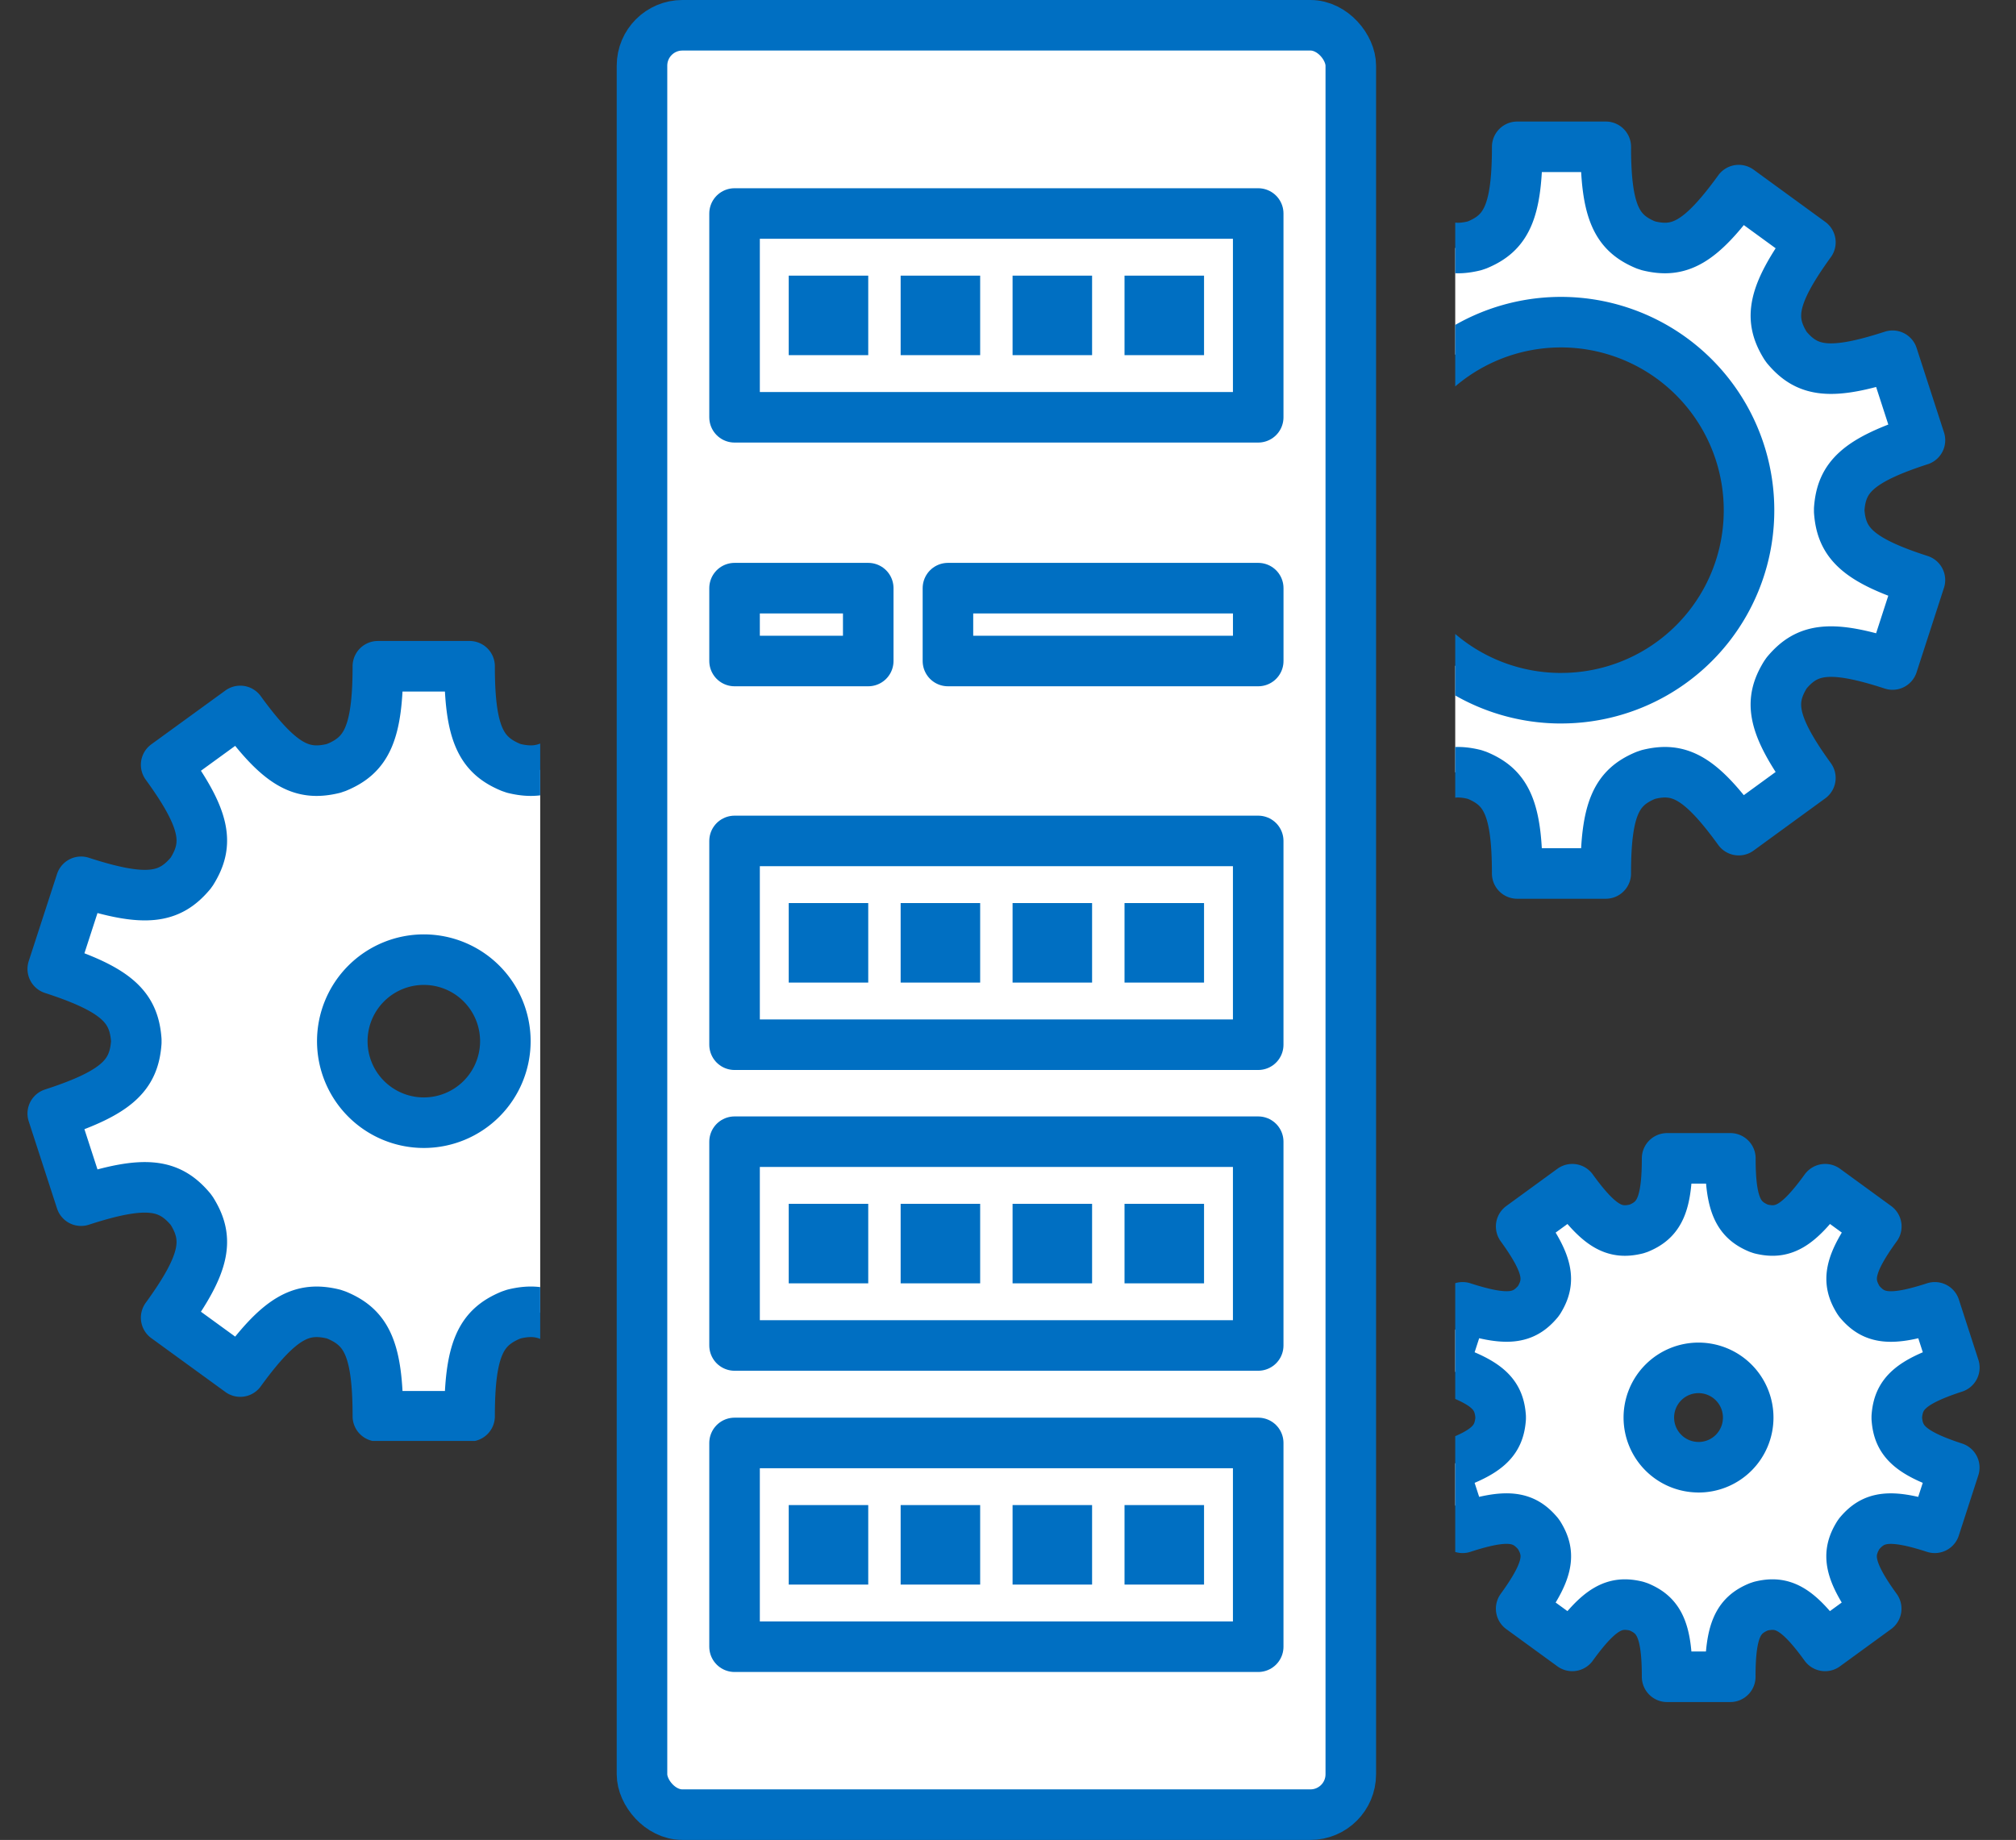
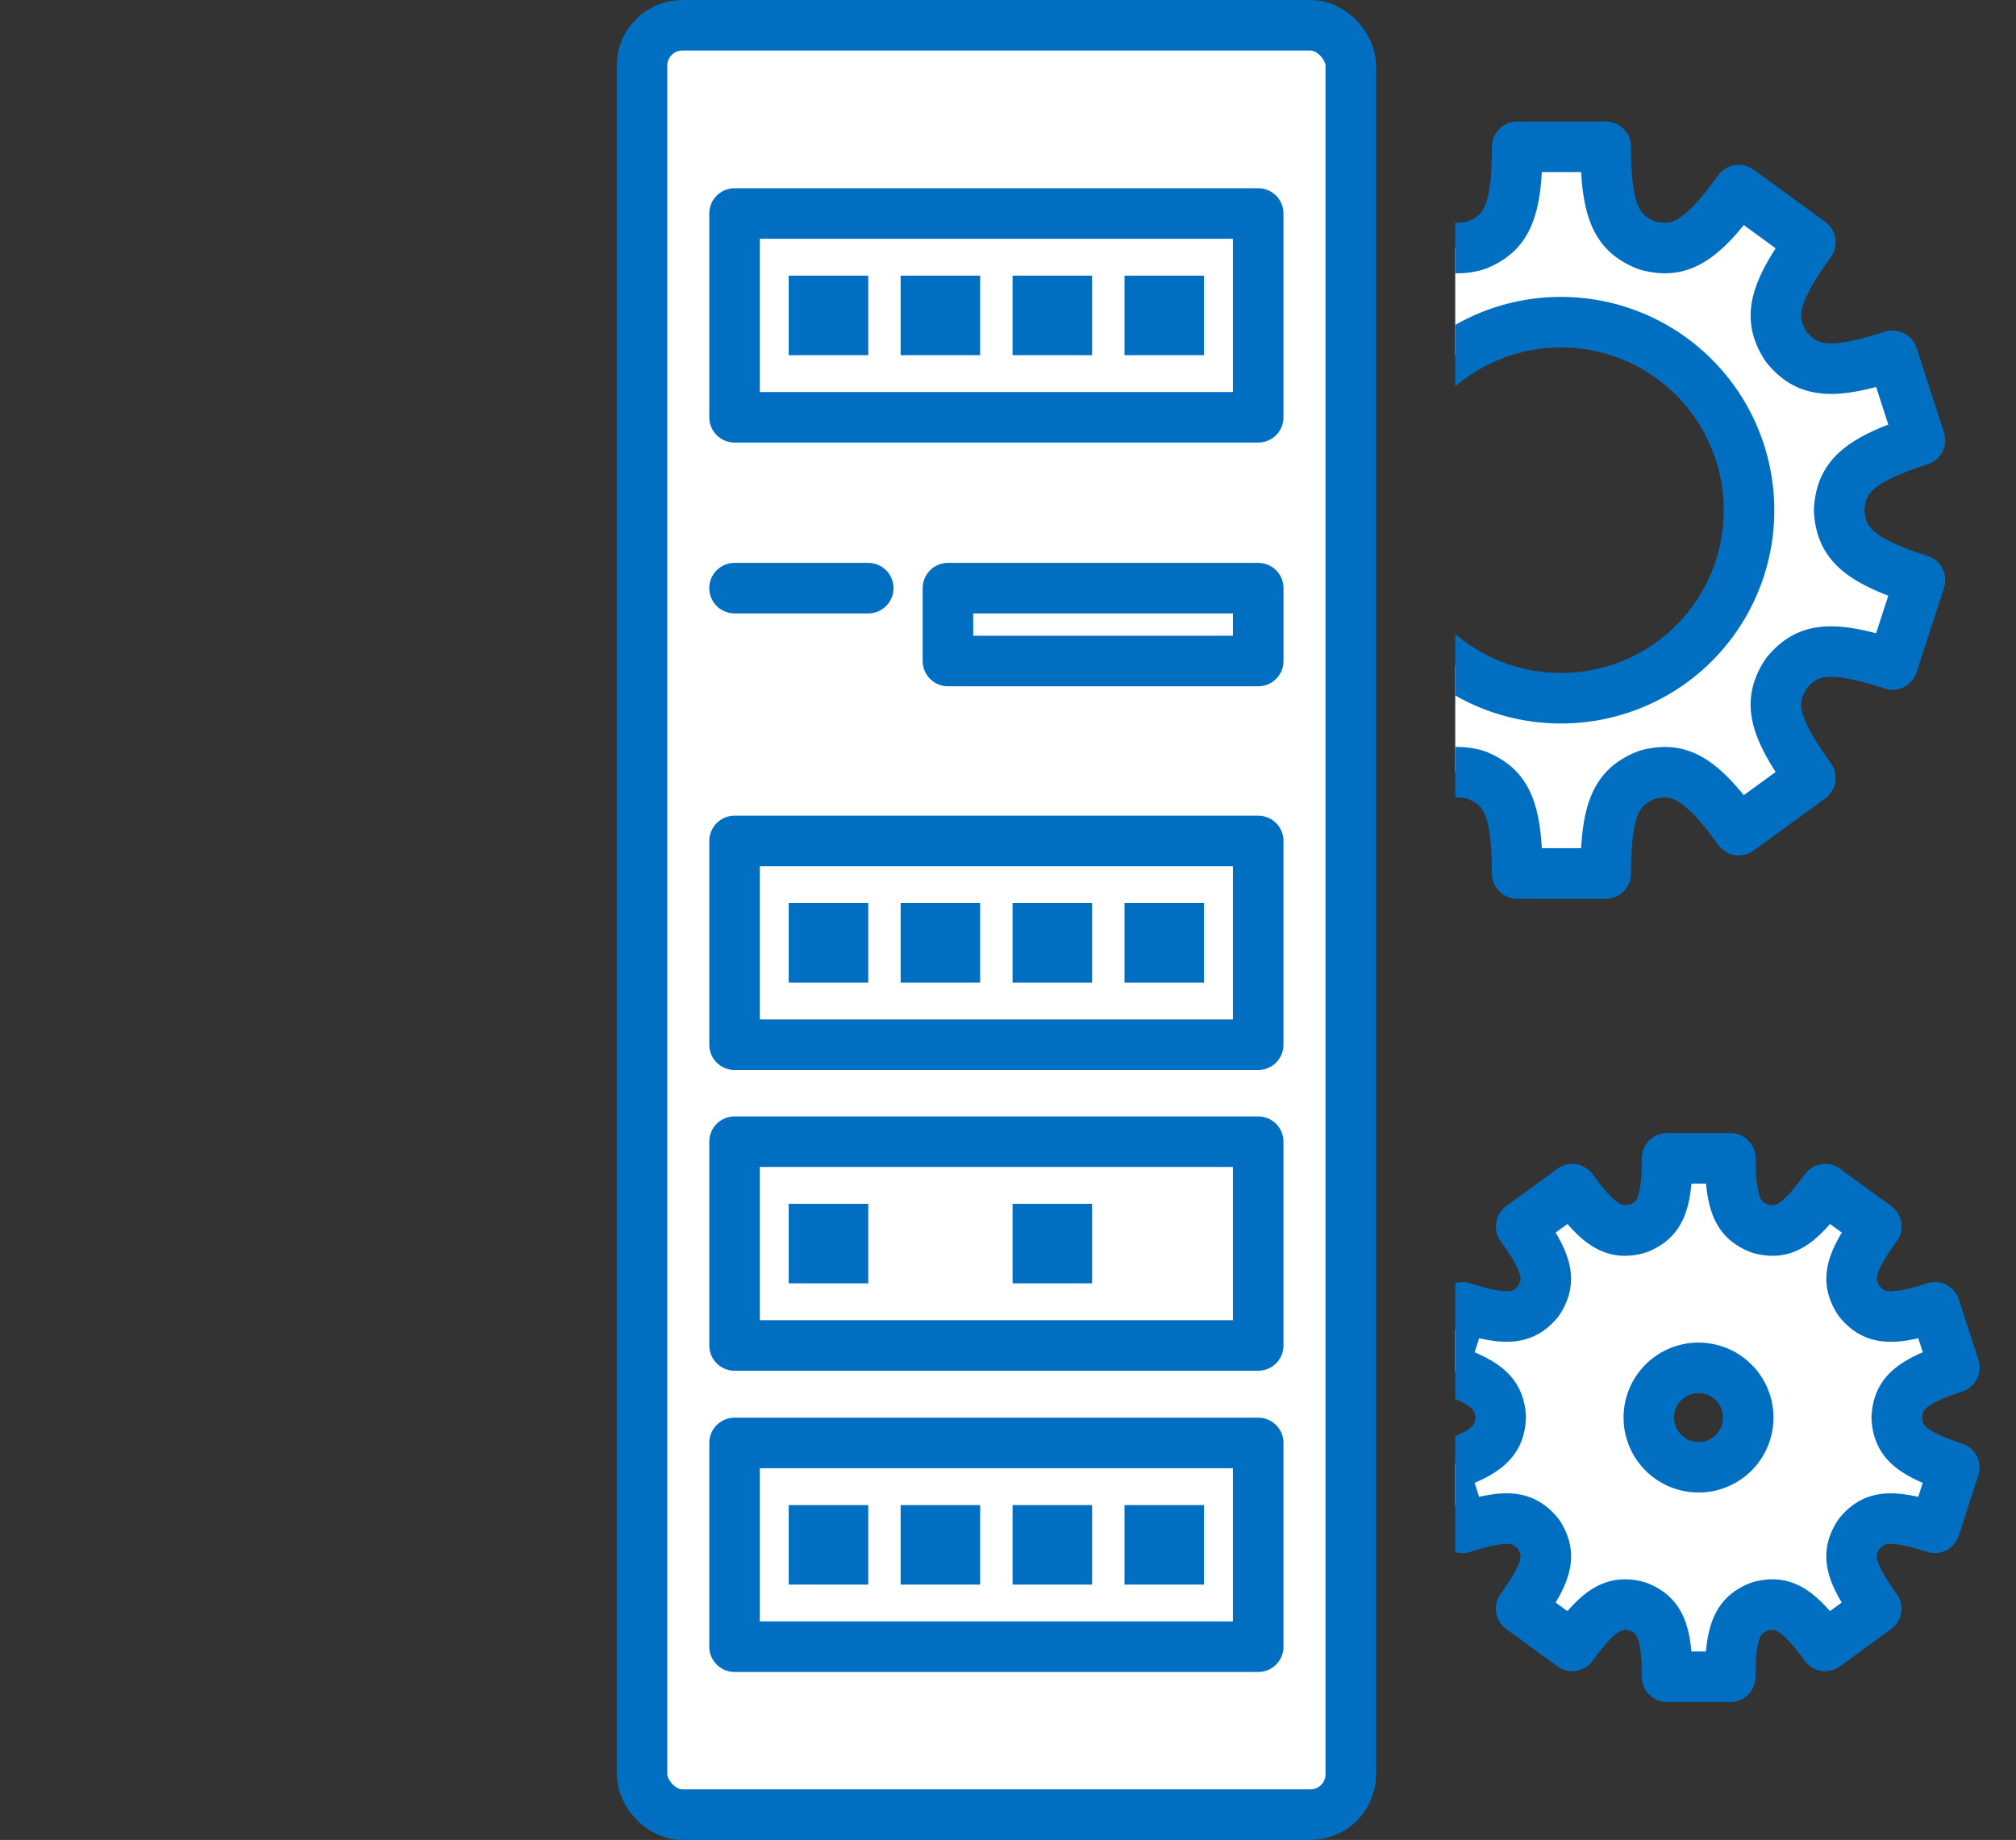
<svg xmlns="http://www.w3.org/2000/svg" width="79.127" height="72.224">
  <rect width="100%" height="100%" fill="#333333" stroke="none" />
  <defs>
    <clipPath id="a">
-       <path data-name="長方形 105" fill="none" d="M0 0h21.203v35.451H0z" />
-     </clipPath>
+       </clipPath>
    <clipPath id="b">
      <path data-name="長方形 106" fill="none" d="M0 0h22.009v64.14H0z" />
    </clipPath>
  </defs>
  <g data-name="グループ 79">
    <g data-name="グループ 70">
      <rect data-name="長方形 81" width="27.82" height="70.24" rx="1.585" fill="#fff" stroke="#006fc2" stroke-linecap="round" stroke-linejoin="round" stroke-width="1.984" transform="translate(25.198 .992)" />
    </g>
    <g data-name="グループ 72">
      <path data-name="長方形 82" fill="#fff" stroke="#006fc2" stroke-linecap="round" stroke-linejoin="round" stroke-width="1.984" d="M28.831 33.01h20.553v7.999H28.831z" />
      <g data-name="グループ 71" fill="#006fc2">
        <path data-name="長方形 83" d="M30.957 35.449h3.121v3.121h-3.121z" />
        <path data-name="長方形 84" d="M35.35 35.449h3.121v3.121H35.35z" />
        <path data-name="長方形 85" d="M39.743 35.449h3.121v3.121h-3.121z" />
        <path data-name="長方形 86" d="M44.137 35.449h3.121v3.121h-3.121z" />
      </g>
    </g>
    <g data-name="グループ 74">
      <path data-name="長方形 87" fill="#fff" stroke="#006fc2" stroke-linecap="round" stroke-linejoin="round" stroke-width="1.984" d="M28.831 8.381h20.553v7.999H28.831z" />
      <g data-name="グループ 73" fill="#006fc2">
        <path data-name="長方形 88" d="M30.957 10.82h3.121v3.121h-3.121z" />
        <path data-name="長方形 89" d="M35.35 10.82h3.121v3.121H35.35z" />
        <path data-name="長方形 90" d="M39.743 10.82h3.121v3.121h-3.121z" />
        <path data-name="長方形 91" d="M44.137 10.82h3.121v3.121h-3.121z" />
      </g>
    </g>
    <g data-name="グループ 76">
      <path data-name="長方形 92" fill="#fff" stroke="#006fc2" stroke-linecap="round" stroke-linejoin="round" stroke-width="1.984" d="M28.831 44.816h20.553v7.999H28.831z" />
      <g data-name="グループ 75" fill="#006fc2">
        <path data-name="長方形 93" d="M30.957 47.255h3.121v3.121h-3.121z" />
-         <path data-name="長方形 94" d="M35.35 47.255h3.121v3.121H35.35z" />
        <path data-name="長方形 95" d="M39.743 47.255h3.121v3.121h-3.121z" />
-         <path data-name="長方形 96" d="M44.137 47.255h3.121v3.121h-3.121z" />
      </g>
    </g>
    <g data-name="グループ 78">
      <path data-name="長方形 97" fill="#fff" stroke="#006fc2" stroke-linecap="round" stroke-linejoin="round" stroke-width="1.984" d="M28.831 56.641h20.553v7.999H28.831z" />
      <g data-name="グループ 77" fill="#006fc2">
        <path data-name="長方形 98" d="M30.957 59.08h3.121v3.121h-3.121z" />
        <path data-name="長方形 99" d="M35.35 59.08h3.121v3.121H35.35z" />
        <path data-name="長方形 100" d="M39.743 59.08h3.121v3.121h-3.121z" />
        <path data-name="長方形 101" d="M44.137 59.08h3.121v3.121h-3.121z" />
      </g>
    </g>
-     <path data-name="長方形 102" fill="#fff" stroke="#006fc2" stroke-linecap="round" stroke-linejoin="round" stroke-width="1.984" d="M28.831 23.087h5.247v2.86h-5.247z" />
+     <path data-name="長方形 102" fill="#fff" stroke="#006fc2" stroke-linecap="round" stroke-linejoin="round" stroke-width="1.984" d="M28.831 23.087h5.247h-5.247z" />
    <path data-name="長方形 103" fill="#fff" stroke="#006fc2" stroke-linecap="round" stroke-linejoin="round" stroke-width="1.984" d="M37.206 23.087h12.179v2.86H37.206z" />
  </g>
  <g data-name="グループ 89">
    <g data-name="グループ 88" transform="translate(0 21.111)" clip-path="url(#a)">
      <path data-name="パス 78" d="M27.913 19.811v-.099c.095-1.274.743-1.966 3.277-2.789l-1.111-3.42c-2.542.826-3.471.644-4.3-.338l-.051-.072c-.672-1.086-.555-2.026 1.011-4.183L23.83 6.796c-1.562 2.151-2.42 2.556-3.656 2.257l-.125-.043c-1.166-.485-1.618-1.321-1.618-3.968h-3.6c0 2.647-.453 3.483-1.618 3.968-.043.013-.084.029-.126.043-1.236.3-2.094-.106-3.657-2.257L6.521 8.91c1.566 2.156 1.684 3.1 1.012 4.183-.018.023-.034.048-.051.072-.827.983-1.756 1.164-4.3.338l-1.111 3.42c2.534.823 3.183 1.515 3.278 2.789v.099c-.095 1.274-.743 1.966-3.278 2.789l1.111 3.42c2.542-.826 3.472-.644 4.3.339l.051.071c.672 1.086.554 2.027-1.012 4.183l2.909 2.115c1.563-2.151 2.421-2.557 3.657-2.258l.126.043c1.165.485 1.618 1.321 1.618 3.969h3.6c0-2.648.452-3.484 1.618-3.969l.125-.043c1.236-.3 2.094.106 3.656 2.258l2.909-2.115c-1.566-2.156-1.684-3.1-1.011-4.183l.051-.072c.827-.982 1.756-1.164 4.3-.338l1.111-3.42c-2.535-.823-3.183-1.515-3.277-2.789zm-11.278 3.148a3.2 3.2 0 113.2-3.2 3.2 3.2 0 01-3.2 3.2z" fill="#fff" stroke="#006fc2" stroke-linejoin="round" stroke-width="1.984" />
    </g>
  </g>
  <g data-name="グループ 91">
    <g data-name="グループ 90" transform="translate(57.117 3.396)" clip-path="url(#b)" fill="#fff" stroke="#006fc2" stroke-linejoin="round" stroke-width="1.984">
      <path data-name="パス 79" d="M15.072 16.68v-.097c.091-1.235.718-1.906 3.168-2.7l-1.075-3.315c-2.456.8-3.355.624-4.154-.328l-.049-.069c-.65-1.053-.537-1.965.978-4.055l-2.812-2.049c-1.51 2.085-2.34 2.478-3.534 2.188l-.121-.04c-1.127-.47-1.564-1.282-1.564-3.848H2.433c0 2.566-.437 3.377-1.564 3.847l-.121.041c-1.194.291-2.023-.1-3.534-2.188l-2.813 2.044c1.514 2.09 1.628 3 .978 4.055l-.048.069c-.8.953-1.7 1.128-4.155.328l-1.074 3.315c2.449.8 3.076 1.469 3.168 2.7v.096c-.092 1.235-.719 1.906-3.168 2.7l1.074 3.316c2.457-.8 3.355-.625 4.154.328l.049.069c.65 1.053.536 1.965-.978 4.054l2.812 2.049c1.51-2.085 2.34-2.478 3.534-2.188l.121.041c1.127.47 1.564 1.281 1.564 3.848h3.476c0-2.567.437-3.377 1.564-3.848l.121-.041c1.194-.29 2.023.1 3.534 2.188l2.812-2.049c-1.513-2.09-1.628-3-.978-4.054l.049-.07c.8-.953 1.7-1.128 4.154-.328l1.075-3.316c-2.45-.788-3.076-1.462-3.167-2.693zm-10.9 7.332a7.381 7.381 0 117.359-7.381 7.37 7.37 0 01-7.361 7.38z" />
      <path data-name="パス 80" d="M17.331 52.283v-.068c.065-.881.512-1.359 2.259-1.929l-.766-2.364c-1.752.57-2.393.445-2.963-.234l-.034-.049c-.464-.752-.382-1.4.7-2.892l-2.006-1.462c-1.077 1.487-1.668 1.768-2.52 1.561l-.086-.029c-.8-.335-1.116-.913-1.116-2.743H8.316c0 1.83-.312 2.409-1.115 2.743l-.087.029c-.852.208-1.444-.074-2.52-1.561l-2.006 1.462c1.08 1.491 1.161 2.141.7 2.892l-.035.049c-.57.679-1.211.8-2.963.234l-.766 2.364c1.747.57 2.195 1.047 2.259 1.929v.068c-.065.881-.512 1.359-2.259 1.929l.766 2.364c1.752-.571 2.393-.445 2.963.234l.035.049c.463.751.382 1.4-.7 2.892l2.006 1.461c1.077-1.487 1.668-1.767 2.52-1.561l.087.029c.8.336 1.115.913 1.115 2.744h2.479c0-1.831.312-2.409 1.116-2.744l.086-.029c.852-.207 1.444.074 2.52 1.561l2.006-1.461c-1.08-1.491-1.161-2.141-.7-2.892l.035-.05c.57-.679 1.211-.8 2.963-.233l.766-2.364c-1.744-.57-2.192-1.048-2.256-1.929zm-7.775 1.915a1.95 1.95 0 111.943-1.95 1.947 1.947 0 01-1.943 1.951z" />
    </g>
  </g>
</svg>